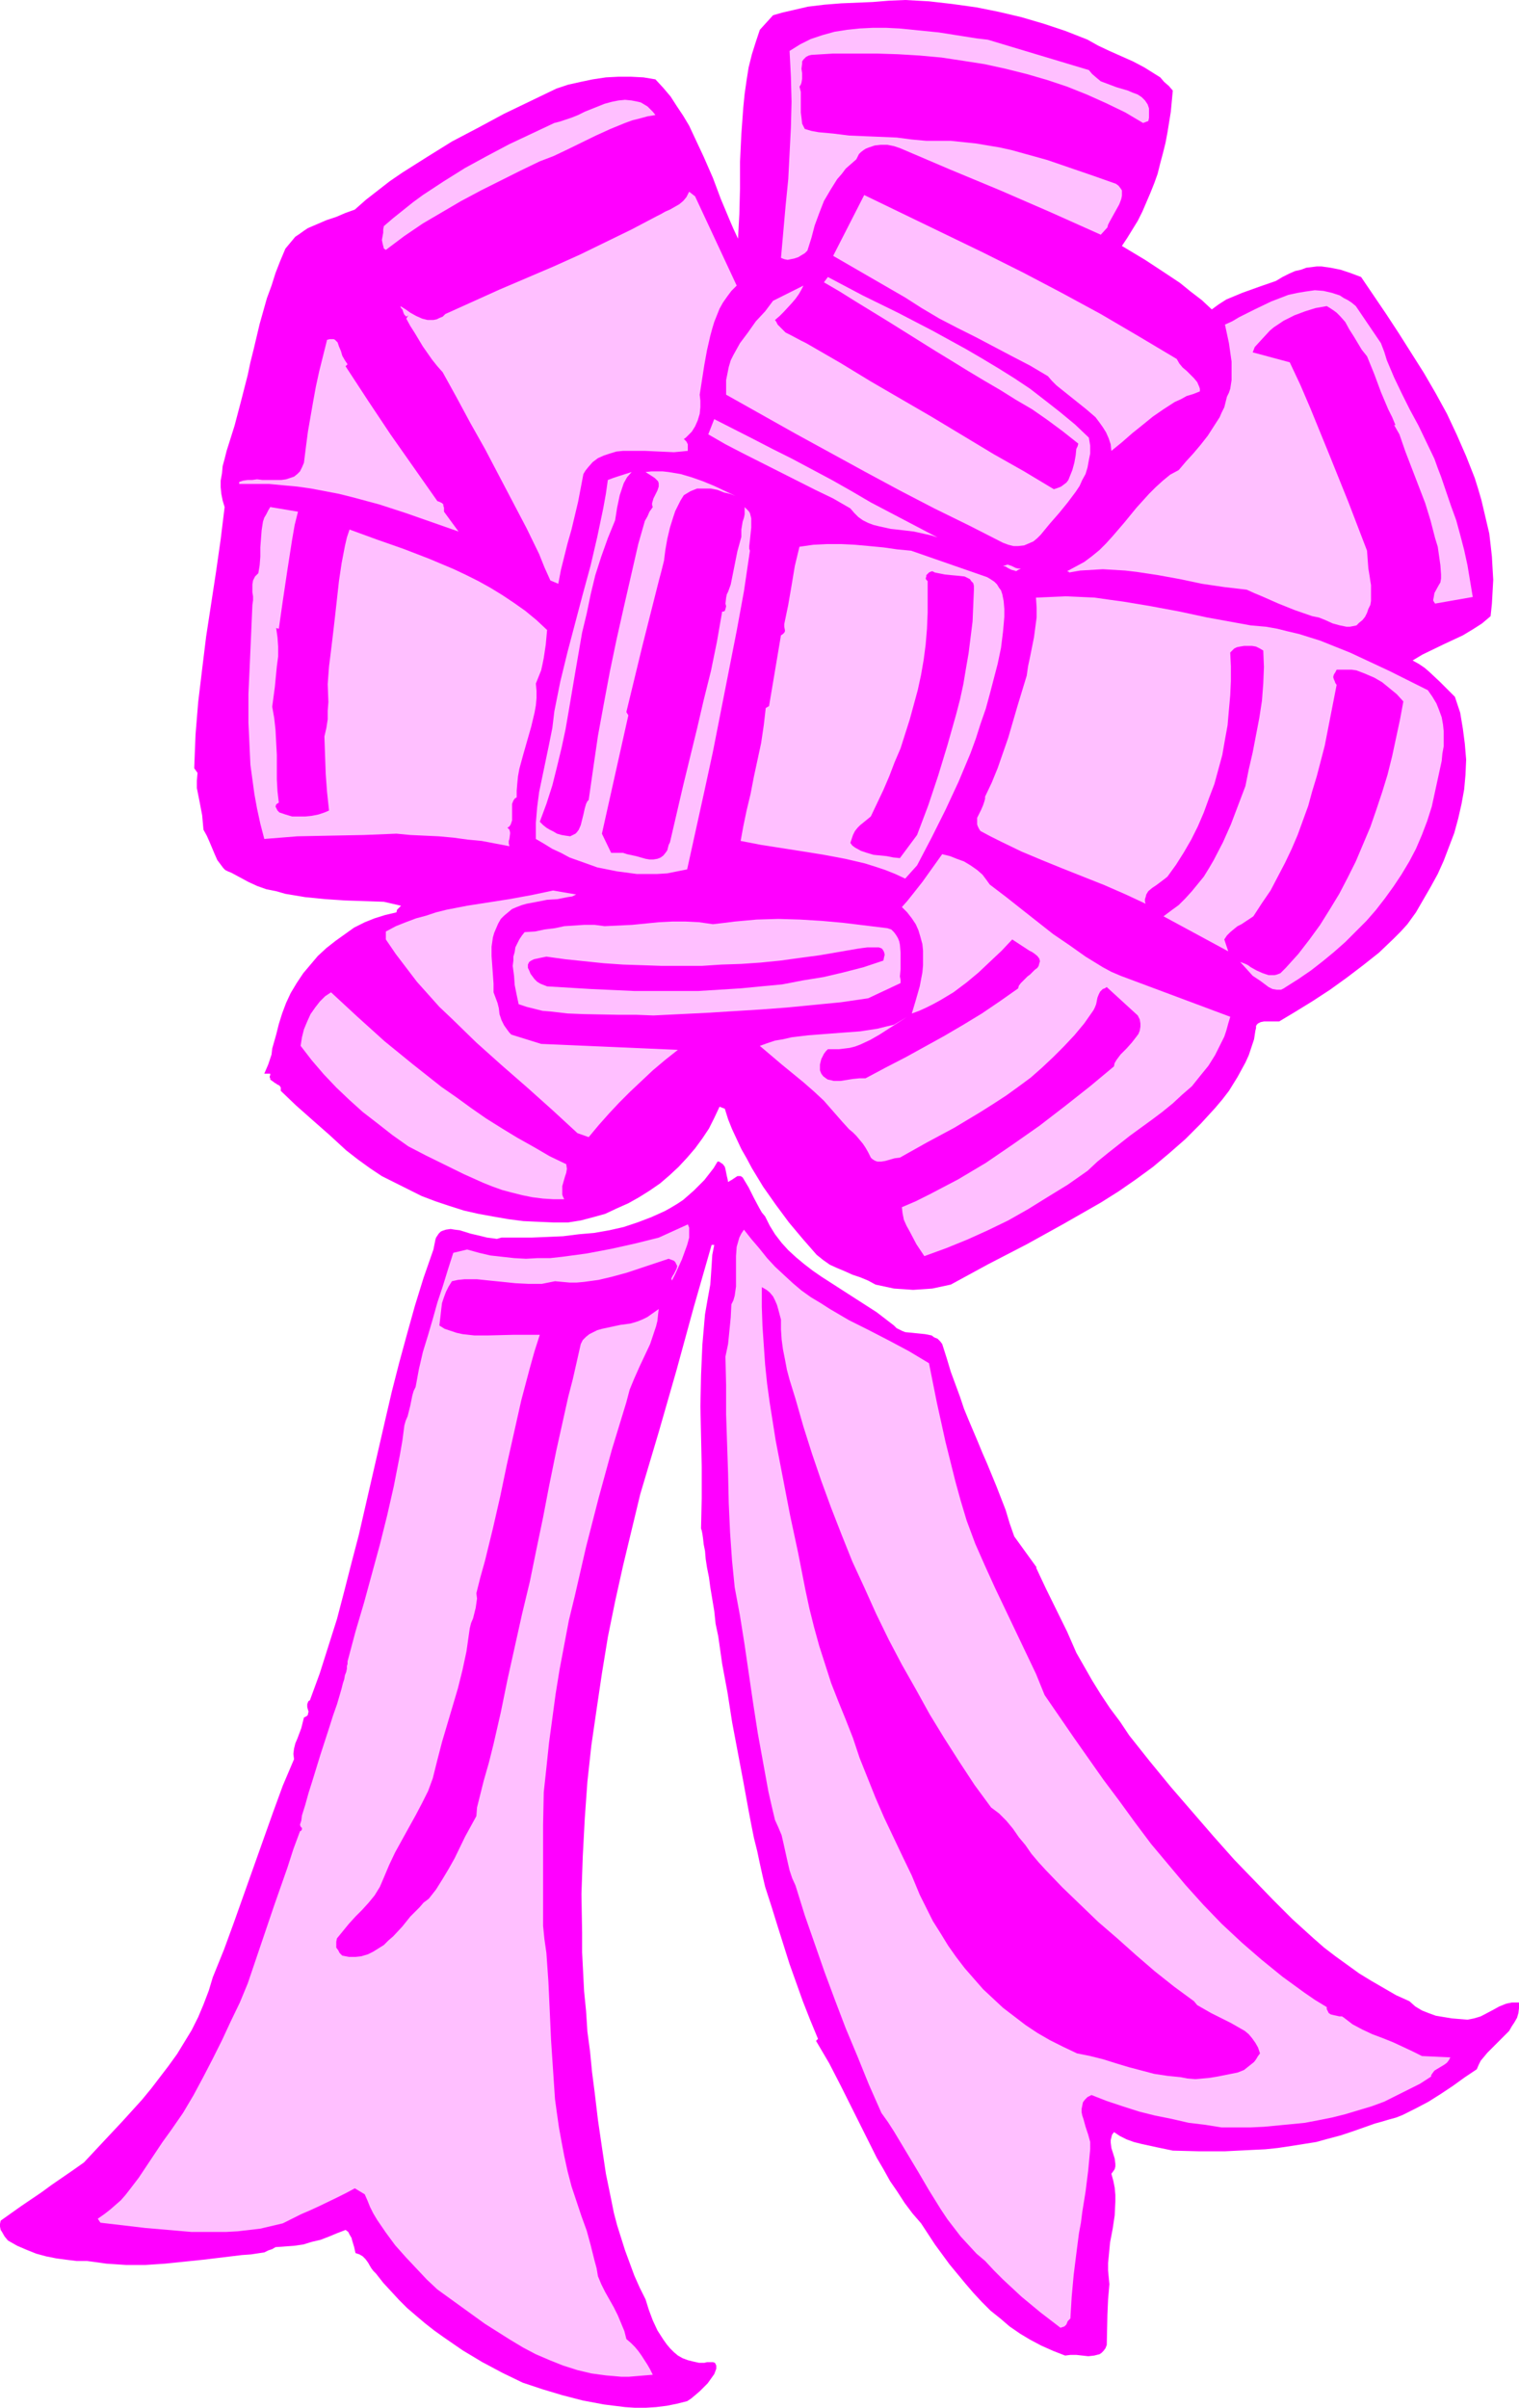
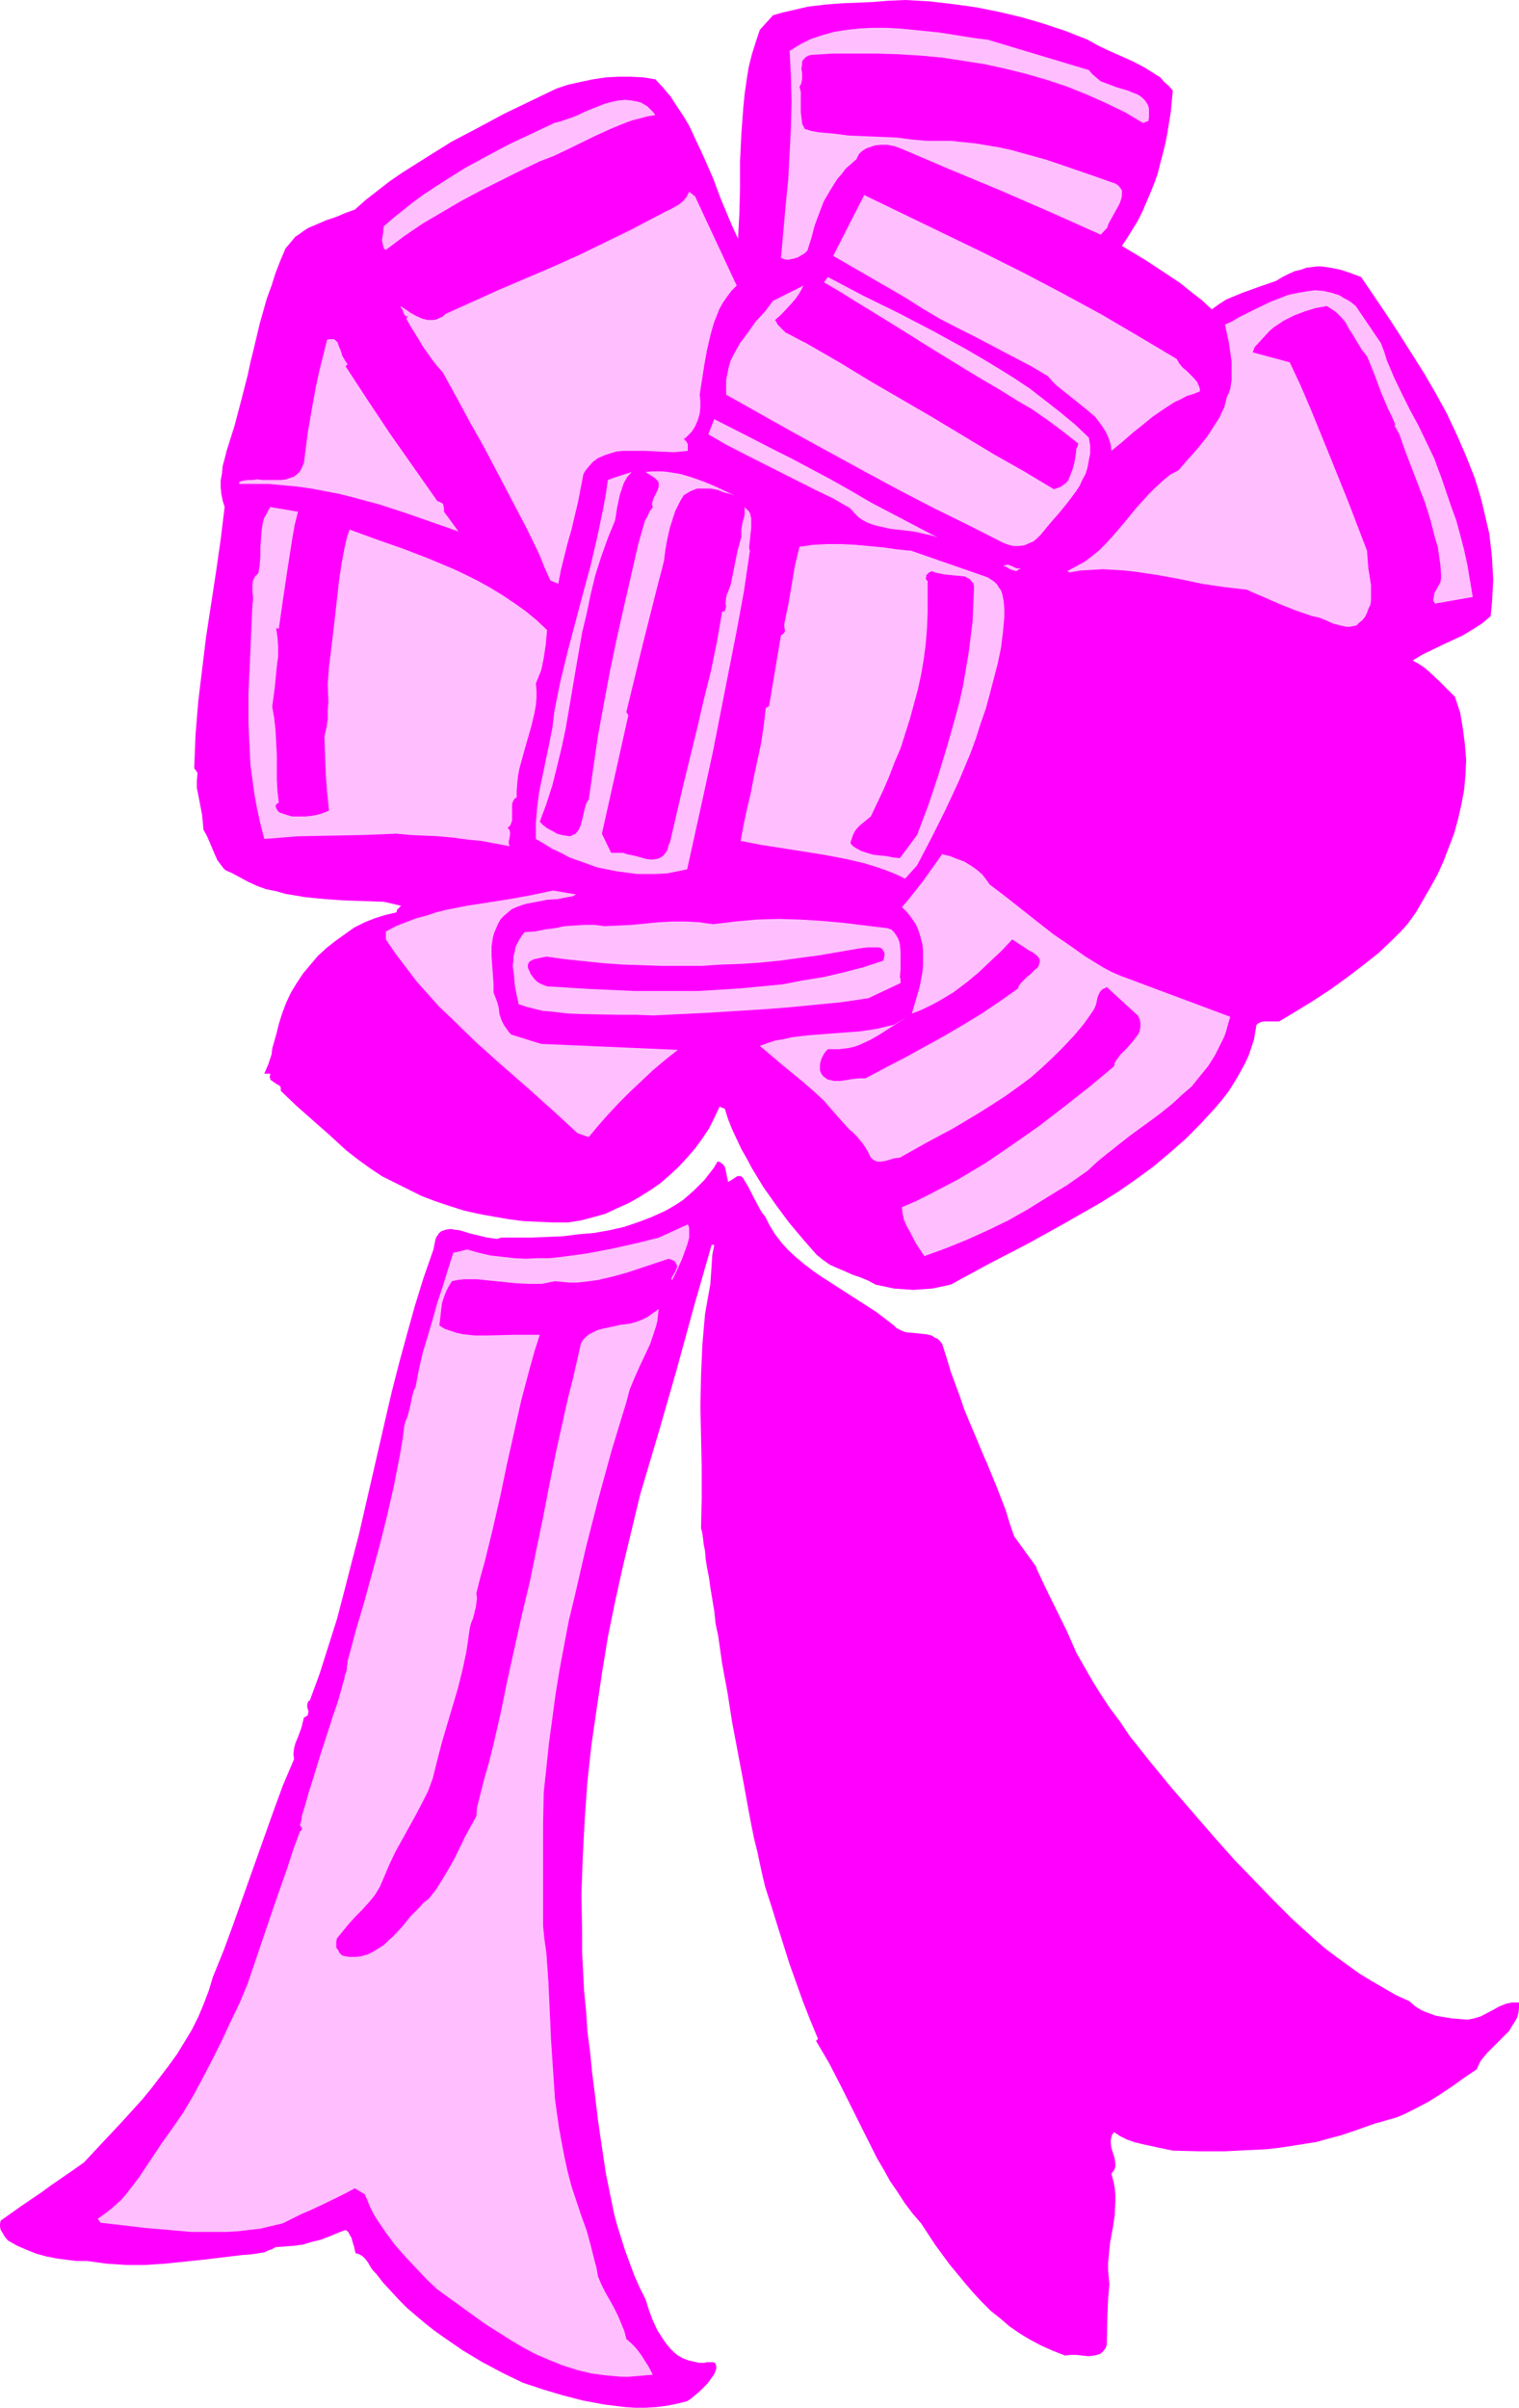
<svg xmlns="http://www.w3.org/2000/svg" xmlns:ns1="http://sodipodi.sourceforge.net/DTD/sodipodi-0.dtd" xmlns:ns2="http://www.inkscape.org/namespaces/inkscape" version="1.0" width="98.288mm" height="155.711mm" id="svg24" ns1:docname="Bow 12.wmf">
  <ns1:namedview id="namedview24" pagecolor="#ffffff" bordercolor="#000000" borderopacity="0.25" ns2:showpageshadow="2" ns2:pageopacity="0.0" ns2:pagecheckerboard="0" ns2:deskcolor="#d1d1d1" ns2:document-units="mm" />
  <defs id="defs1">
    <pattern id="WMFhbasepattern" patternUnits="userSpaceOnUse" width="6" height="6" x="0" y="0" />
  </defs>
  <path style="fill:#ff00ff;fill-opacity:1;fill-rule:evenodd;stroke:none" d="m 265.968,9.695 2.585,1.454 2.747,1.293 2.909,1.293 2.909,1.293 2.747,1.454 2.585,1.616 1.293,0.808 0.97,1.131 1.131,0.97 0.97,1.131 -0.485,5.171 -0.808,5.009 -0.485,2.585 -0.646,2.585 -0.646,2.424 -0.646,2.585 -0.808,2.262 -0.97,2.424 -0.97,2.262 -0.97,2.262 -1.131,2.262 -1.293,2.101 -1.293,2.101 -1.293,1.939 5.655,3.393 5.655,3.717 2.909,1.939 2.585,2.101 2.747,2.101 2.424,2.262 1.777,-1.293 1.777,-1.131 1.939,-0.808 1.939,-0.808 4.04,-1.454 4.201,-1.454 1.616,-0.97 1.616,-0.808 1.454,-0.646 1.454,-0.323 1.293,-0.485 1.293,-0.162 1.293,-0.162 h 1.131 l 1.131,0.162 1.131,0.162 2.424,0.485 2.424,0.808 2.585,0.97 3.07,4.525 3.07,4.525 3.07,4.686 3.07,4.848 3.07,4.848 2.909,5.009 2.747,5.009 2.424,5.171 2.262,5.171 2.101,5.333 0.808,2.585 0.808,2.747 0.646,2.747 0.646,2.747 0.646,2.747 0.323,2.747 0.323,2.909 0.162,2.909 0.162,2.747 -0.162,2.909 -0.162,2.909 -0.323,3.07 -2.101,1.778 -2.262,1.454 -2.424,1.454 -2.424,1.131 -2.424,1.131 -5.009,2.424 -2.424,1.454 1.454,0.808 1.454,0.97 1.131,0.97 2.585,2.424 1.293,1.293 1.293,1.293 1.131,1.131 0.646,1.939 0.646,1.939 0.646,3.878 0.485,3.717 0.323,3.878 -0.162,3.717 -0.323,3.555 -0.646,3.555 -0.808,3.555 -0.97,3.555 -1.293,3.393 -1.293,3.393 -1.454,3.232 -1.777,3.232 -1.777,3.07 -1.777,3.07 -2.101,2.909 -1.616,1.778 -1.777,1.778 -3.555,3.393 -3.878,3.07 -4.04,3.07 -4.04,2.909 -4.201,2.747 -4.201,2.585 -4.04,2.424 h -0.97 -0.97 -0.97 -0.808 l -0.808,0.162 -0.323,0.162 -0.323,0.162 -0.323,0.323 -0.162,0.323 v 0.485 l -0.162,0.646 -0.323,2.101 -0.646,1.939 -0.646,1.939 -0.808,1.778 -1.939,3.555 -2.101,3.393 -1.616,2.101 -1.777,2.101 -3.555,3.878 -3.716,3.717 -3.878,3.393 -4.04,3.393 -4.201,3.07 -4.201,2.909 -4.363,2.747 -4.524,2.585 -4.524,2.585 -9.049,5.009 -9.372,4.848 -9.21,5.009 -2.262,0.485 -2.262,0.485 -2.262,0.162 -2.424,0.162 -2.262,-0.162 -2.424,-0.162 -2.262,-0.485 -2.262,-0.485 -1.777,-0.97 -1.939,-0.808 -1.939,-0.646 -1.777,-0.808 -1.939,-0.808 -1.777,-0.808 -1.616,-1.131 -1.616,-1.293 -3.393,-3.878 -3.393,-4.04 -3.232,-4.363 -3.07,-4.363 -2.747,-4.525 -1.293,-2.424 -1.293,-2.262 -1.131,-2.424 -1.131,-2.424 -0.97,-2.424 -0.808,-2.585 -1.293,-0.485 -1.293,2.747 -1.293,2.585 -1.616,2.424 -1.777,2.424 -1.939,2.262 -2.101,2.262 -2.262,2.101 -2.262,1.939 -2.585,1.778 -2.585,1.616 -2.585,1.454 -2.909,1.293 -2.747,1.293 -2.909,0.808 -3.07,0.808 -3.07,0.485 h -3.716 l -3.716,-0.162 -3.555,-0.162 -3.716,-0.485 -3.716,-0.646 -3.555,-0.646 -3.555,-0.808 -3.555,-1.131 -3.393,-1.131 -3.393,-1.293 -3.232,-1.616 -3.232,-1.616 -3.232,-1.616 -2.909,-1.939 -2.909,-2.101 -2.909,-2.262 -4.04,-3.717 -4.04,-3.555 -4.201,-3.717 -3.716,-3.555 v -0.485 -0.323 l -0.323,-0.485 -0.646,-0.323 -0.162,-0.162 -0.323,-0.162 -0.646,-0.485 -0.485,-0.323 v -0.323 l -0.162,-0.323 0.162,-0.485 v -0.323 h -1.454 l 0.485,-1.131 0.485,-1.131 0.808,-2.424 0.162,-1.454 0.323,-1.131 0.323,-1.131 0.323,-1.131 0.646,-2.585 0.808,-2.585 0.97,-2.585 1.131,-2.424 1.454,-2.424 1.616,-2.424 1.777,-2.101 1.777,-2.101 2.101,-1.939 2.262,-1.778 2.262,-1.616 2.262,-1.616 2.585,-1.293 2.424,-0.97 2.585,-0.808 2.747,-0.646 0.162,-0.646 0.323,-0.323 0.323,-0.323 0.323,-0.323 -4.201,-0.97 -4.686,-0.162 -4.848,-0.162 -4.848,-0.323 -4.848,-0.485 -4.848,-0.808 -2.262,-0.646 -2.424,-0.485 -2.262,-0.808 -2.101,-0.97 -2.101,-1.131 -2.101,-1.131 -0.808,-0.323 -0.646,-0.323 -0.485,-0.485 -0.485,-0.646 -0.97,-1.293 -0.646,-1.454 -1.293,-3.07 -0.646,-1.454 -0.808,-1.454 -0.162,-1.778 -0.162,-1.778 -0.646,-3.393 -0.323,-1.616 -0.323,-1.616 v -1.778 l 0.162,-1.939 -0.808,-1.131 0.162,-4.201 0.162,-4.04 0.646,-7.918 0.97,-8.08 0.97,-7.918 2.424,-15.836 1.131,-7.918 0.97,-7.918 -0.485,-1.616 -0.323,-1.616 -0.162,-1.616 v -1.616 l 0.323,-1.778 0.162,-1.778 0.485,-1.778 0.485,-1.939 1.939,-6.14 1.616,-6.14 1.616,-6.302 0.646,-3.07 0.808,-3.232 1.454,-6.14 1.777,-6.302 1.131,-3.07 0.97,-3.07 1.131,-2.909 1.293,-3.07 0.808,-0.97 0.808,-0.97 0.808,-0.97 0.97,-0.646 1.131,-0.808 0.97,-0.646 2.262,-0.97 2.262,-0.97 2.424,-0.808 2.262,-0.97 2.262,-0.808 2.747,-2.424 2.909,-2.262 2.909,-2.262 3.07,-2.101 3.07,-1.939 3.07,-1.939 5.979,-3.717 6.463,-3.393 6.302,-3.393 12.765,-6.14 2.909,-0.97 2.909,-0.646 3.07,-0.646 3.232,-0.485 3.07,-0.162 h 3.07 l 3.07,0.162 2.909,0.485 1.939,2.101 1.777,2.101 1.454,2.262 1.616,2.424 1.454,2.424 1.131,2.424 2.424,5.171 2.262,5.171 1.939,5.171 2.101,5.009 0.97,2.262 1.131,2.424 0.162,-3.07 0.162,-2.909 0.162,-6.302 v -6.464 l 0.323,-6.787 0.485,-6.625 0.323,-3.232 0.485,-3.393 0.485,-3.07 0.808,-3.232 0.97,-3.07 0.97,-2.909 3.232,-3.555 2.262,-0.646 2.101,-0.485 2.101,-0.485 2.101,-0.485 4.04,-0.485 4.04,-0.323 7.756,-0.323 3.878,-0.323 L 221.37,0 l 5.817,0.323 5.655,0.646 5.817,0.808 5.655,1.131 5.494,1.293 5.494,1.616 5.332,1.778 z" id="path1" />
  <path style="fill:#ffbfff;fill-opacity:1;fill-rule:evenodd;stroke:none" d="m 266.291,17.129 0.808,0.97 1.131,0.97 0.97,0.808 1.293,0.485 2.585,0.97 2.747,0.808 1.131,0.485 1.293,0.485 0.97,0.646 0.808,0.808 0.646,0.97 0.162,0.485 0.162,0.485 v 0.808 0.646 0.808 l -0.162,0.808 -1.293,0.485 -4.363,-2.585 -4.686,-2.262 -4.686,-2.101 -4.848,-1.939 -4.848,-1.616 -5.009,-1.454 -5.171,-1.293 -5.171,-1.131 -5.171,-0.808 -5.332,-0.808 -5.332,-0.485 -5.332,-0.323 -5.171,-0.162 h -5.332 -5.332 l -5.332,0.323 -0.646,0.162 -0.646,0.323 -0.323,0.323 -0.323,0.323 -0.323,0.485 v 0.485 l -0.162,1.293 0.162,1.131 v 1.293 l -0.162,0.97 -0.162,0.485 -0.323,0.485 0.323,1.293 v 1.131 3.878 l 0.162,1.293 0.162,1.454 0.646,1.293 1.616,0.485 1.777,0.323 3.555,0.323 3.878,0.485 3.878,0.162 7.756,0.323 3.716,0.485 3.555,0.323 h 3.07 2.909 l 3.07,0.323 3.07,0.323 2.909,0.485 2.909,0.485 2.909,0.646 2.909,0.808 5.817,1.616 5.655,1.939 5.655,1.939 5.494,1.939 0.646,0.485 0.485,0.646 0.323,0.485 v 0.646 0.646 l -0.162,0.808 -0.485,1.293 -1.616,2.909 -0.808,1.454 -0.323,0.646 -0.162,0.646 -1.616,1.778 -12.28,-5.494 -12.28,-5.333 -12.442,-5.171 -12.119,-5.171 -1.454,-0.485 -1.616,-0.323 h -1.616 l -1.454,0.162 -1.454,0.485 -0.808,0.323 -0.485,0.323 -0.646,0.485 -0.485,0.485 -0.323,0.646 -0.323,0.646 -1.293,1.131 -1.293,1.131 -0.97,1.293 -1.131,1.293 -0.808,1.293 -0.808,1.293 -1.616,2.747 -1.131,2.909 -1.131,3.07 -0.808,3.07 -0.97,3.07 -0.646,0.646 -0.808,0.485 -0.808,0.485 -0.97,0.323 -0.808,0.162 -0.808,0.162 -0.808,-0.162 -0.808,-0.323 1.131,-12.766 0.646,-6.464 0.323,-6.302 0.323,-6.302 0.162,-6.302 -0.162,-6.14 -0.323,-6.302 1.293,-0.808 1.293,-0.808 1.293,-0.646 1.293,-0.646 2.909,-0.97 2.909,-0.808 3.07,-0.485 3.07,-0.323 3.232,-0.162 h 3.232 l 3.232,0.162 3.232,0.323 6.463,0.646 6.14,0.97 3.07,0.485 2.747,0.323 z" id="path2" />
  <path style="fill:#ffbfff;fill-opacity:1;fill-rule:evenodd;stroke:none" d="m 160.291,28.117 -1.939,0.323 -1.777,0.485 -1.939,0.485 -1.777,0.646 -3.555,1.454 -3.555,1.616 -6.948,3.393 -3.393,1.616 -3.393,1.293 -4.686,2.262 -4.848,2.424 -4.848,2.424 -4.848,2.585 -4.686,2.747 -4.686,2.747 -4.524,3.07 -4.524,3.393 -0.485,-0.323 -0.162,-0.646 -0.162,-0.646 -0.162,-0.808 0.323,-1.778 v -0.808 l 0.162,-0.808 2.262,-1.939 2.424,-1.939 2.424,-1.939 2.424,-1.778 5.171,-3.393 5.171,-3.232 5.332,-2.909 5.494,-2.909 5.494,-2.585 5.494,-2.585 1.293,-0.323 1.454,-0.485 1.454,-0.485 1.616,-0.646 1.616,-0.808 1.616,-0.646 3.232,-1.293 1.777,-0.485 1.616,-0.323 1.616,-0.162 1.616,0.162 1.616,0.323 0.646,0.162 0.808,0.485 0.808,0.485 0.646,0.646 0.646,0.646 z" id="path3" />
  <path style="fill:#ffbfff;fill-opacity:1;fill-rule:evenodd;stroke:none" d="m 180.166,69.807 -1.293,1.293 -0.97,1.293 -1.131,1.616 -0.808,1.454 -0.646,1.616 -0.646,1.616 -0.485,1.616 -0.485,1.778 -0.808,3.555 -0.646,3.555 -1.131,7.272 0.162,1.454 v 1.616 l -0.162,1.616 -0.485,1.616 -0.646,1.454 -0.808,1.293 -0.97,0.97 -0.485,0.485 -0.485,0.323 0.323,0.323 0.323,0.323 0.323,0.646 v 0.808 0.808 l -1.616,0.162 -1.777,0.162 -3.555,-0.162 -3.555,-0.162 h -1.939 -1.616 -1.777 l -1.616,0.162 -1.616,0.485 -1.454,0.485 -1.454,0.646 -1.293,0.97 -1.131,1.293 -0.646,0.808 -0.485,0.808 -0.646,3.393 -0.646,3.393 -1.616,6.787 -0.97,3.393 -1.616,6.464 -0.646,3.393 -1.939,-0.808 -1.454,-3.232 -1.293,-3.232 -3.07,-6.302 -3.393,-6.464 -3.393,-6.464 -3.393,-6.464 -3.555,-6.302 -3.393,-6.302 -3.393,-6.14 -1.293,-1.454 -1.293,-1.616 -1.131,-1.616 -1.131,-1.616 -0.97,-1.616 -0.97,-1.616 -1.131,-1.778 -0.97,-1.778 0.485,-0.808 -0.485,0.323 L 99.213,77.241 98.89,76.917 98.728,76.594 98.405,75.625 98.082,75.301 97.92,74.817 l 1.293,0.808 1.131,0.808 1.454,0.808 1.454,0.646 1.293,0.323 h 0.808 0.646 l 0.808,-0.162 0.646,-0.323 0.808,-0.323 0.646,-0.646 13.25,-5.979 13.25,-5.656 6.463,-2.909 6.302,-3.07 6.302,-3.07 6.14,-3.232 0.97,-0.485 1.131,-0.646 1.131,-0.485 1.131,-0.646 1.131,-0.646 0.97,-0.808 0.808,-0.97 0.646,-1.293 1.454,1.131 z" id="path4" />
  <path style="fill:#ffbfff;fill-opacity:1;fill-rule:evenodd;stroke:none" d="m 287.781,87.744 0.646,1.131 0.808,0.97 0.97,0.808 0.97,0.97 0.808,0.808 0.808,0.97 0.485,1.131 0.162,0.485 v 0.646 l -1.616,0.646 -1.616,0.485 -1.454,0.808 -1.454,0.646 -2.747,1.778 -2.585,1.778 -2.585,2.101 -2.424,1.939 -2.585,2.262 -2.585,2.101 -0.162,-1.616 -0.485,-1.454 -0.646,-1.454 -0.808,-1.293 -0.808,-1.131 -0.97,-1.293 -1.131,-0.97 -1.131,-0.97 -4.848,-3.878 -2.424,-1.939 -1.131,-1.131 -0.97,-1.131 -4.363,-2.585 -4.363,-2.262 -8.887,-4.686 -4.524,-2.262 -4.363,-2.262 -4.363,-2.585 -4.04,-2.585 -17.613,-10.18 7.594,-14.866 19.39,9.372 9.695,4.686 9.695,4.848 9.533,5.009 9.533,5.171 9.372,5.494 z" id="path5" />
  <path style="fill:#ffbfff;fill-opacity:1;fill-rule:evenodd;stroke:none" d="m 266.291,106.973 0.323,1.939 v 1.939 l -0.323,1.616 -0.323,1.778 -0.485,1.616 -0.808,1.454 -0.646,1.454 -0.97,1.454 -1.939,2.585 -2.101,2.585 -2.262,2.585 -2.262,2.747 -0.808,0.808 -0.97,0.808 -1.131,0.485 -1.131,0.485 -1.454,0.162 h -1.131 l -1.293,-0.323 -1.293,-0.485 -8.241,-4.201 -8.564,-4.201 -8.402,-4.363 -8.402,-4.525 -17.128,-9.372 -16.966,-9.534 v -1.778 -1.778 l 0.323,-1.616 0.323,-1.616 0.485,-1.616 0.646,-1.293 0.808,-1.454 0.808,-1.454 1.939,-2.585 1.939,-2.747 2.262,-2.424 1.939,-2.585 7.433,-3.717 -0.485,0.97 -0.646,1.131 -0.808,1.131 -0.97,1.131 -1.939,2.101 -0.97,0.97 -1.131,0.97 0.323,0.485 0.323,0.646 0.97,0.97 0.97,0.97 1.293,0.646 2.424,1.293 1.293,0.646 1.131,0.646 7.271,4.201 7.433,4.525 15.027,8.726 15.027,9.049 7.433,4.201 7.271,4.363 0.97,-0.323 0.808,-0.323 0.646,-0.485 0.646,-0.485 0.485,-0.646 0.323,-0.808 0.646,-1.616 0.485,-1.778 0.323,-1.778 0.162,-1.616 0.323,-0.646 0.162,-0.646 -3.878,-3.07 -3.716,-2.747 -3.716,-2.585 -3.878,-2.262 -3.878,-2.424 -3.878,-2.262 -4.04,-2.424 -4.201,-2.585 -3.716,-2.262 -3.878,-2.424 -7.756,-4.848 -7.918,-4.848 -3.878,-2.424 -3.878,-2.262 0.97,-1.293 8.564,4.525 8.564,4.201 8.402,4.363 8.241,4.525 3.878,2.262 4.04,2.424 3.878,2.424 3.878,2.585 3.555,2.747 3.716,2.909 3.716,3.07 z" id="path6" />
  <path style="fill:#ffbfff;fill-opacity:1;fill-rule:evenodd;stroke:none" d="m 337.711,83.866 0.808,2.101 0.646,2.101 1.777,4.201 1.939,4.04 1.939,3.878 2.101,3.878 1.939,4.04 1.939,4.04 0.808,2.262 0.808,2.101 2.424,7.11 1.293,3.555 0.97,3.555 0.97,3.717 0.808,3.717 0.646,3.878 0.646,3.878 -9.21,1.616 -0.323,-0.485 -0.162,-0.323 0.162,-0.808 0.162,-0.97 0.97,-1.778 0.485,-0.808 0.162,-0.97 v -0.97 l -0.162,-2.262 -0.323,-2.262 -0.323,-2.262 -0.646,-2.101 -1.131,-4.363 -1.293,-4.201 -3.232,-8.403 -1.616,-4.201 -1.454,-4.201 -1.293,-2.262 h 0.323 l -0.808,-1.939 -0.97,-1.939 -1.777,-4.201 -1.616,-4.363 -1.777,-4.363 -1.293,-1.616 -0.97,-1.616 -0.97,-1.616 -1.131,-1.778 -0.97,-1.778 -1.293,-1.454 -0.808,-0.808 -0.646,-0.485 -0.97,-0.646 -0.808,-0.485 -2.747,0.485 -2.585,0.808 -2.585,0.97 -2.585,1.293 -2.424,1.616 -0.97,0.808 -1.939,2.101 -1.777,1.939 -0.485,1.293 9.049,2.424 2.585,5.494 2.424,5.656 4.686,11.473 4.686,11.635 4.524,11.796 0.162,2.262 0.162,2.101 0.323,1.939 0.162,1.131 0.162,0.97 v 1.939 1.939 l -0.162,0.97 -0.485,0.97 -0.323,0.97 -0.485,0.97 -0.646,0.808 -0.808,0.646 -0.646,0.646 -0.808,0.162 -0.808,0.162 h -0.808 l -0.808,-0.162 -0.808,-0.162 -1.777,-0.485 -1.777,-0.808 -1.616,-0.646 -0.808,-0.162 -0.808,-0.162 -4.201,-1.454 -4.04,-1.616 -4.04,-1.778 -1.939,-0.808 -1.777,-0.808 -2.747,-0.323 -2.747,-0.323 -5.494,-0.808 -5.332,-1.131 -5.332,-0.97 -5.332,-0.808 -2.747,-0.323 -2.747,-0.162 -2.747,-0.162 -2.747,0.162 -2.747,0.162 -2.747,0.485 v -0.162 l -0.485,-0.162 2.101,-1.131 2.101,-1.131 1.939,-1.454 1.777,-1.454 1.616,-1.616 1.616,-1.778 2.909,-3.393 2.909,-3.555 3.07,-3.393 1.616,-1.616 1.777,-1.616 1.777,-1.454 2.101,-1.131 1.777,-2.101 1.777,-1.939 1.777,-2.101 1.777,-2.262 1.454,-2.262 1.454,-2.262 0.485,-1.131 0.646,-1.293 0.323,-1.293 0.323,-1.293 0.485,-0.97 0.323,-0.97 0.323,-2.101 v -2.262 -2.262 l -0.323,-2.262 -0.323,-2.262 -0.97,-4.525 1.777,-0.808 1.616,-0.97 1.939,-0.97 1.939,-0.97 4.04,-1.939 2.101,-0.808 2.101,-0.808 2.262,-0.485 1.939,-0.323 2.262,-0.323 2.101,0.162 2.101,0.485 0.97,0.323 0.97,0.323 0.97,0.646 0.97,0.485 0.97,0.646 0.97,0.808 z" id="path7" />
  <path style="fill:#ffbfff;fill-opacity:1;fill-rule:evenodd;stroke:none" d="m 84.993,89.037 -0.485,0.485 5.494,8.403 5.494,8.241 11.472,16.321 0.485,0.162 0.323,0.162 0.323,0.162 0.323,0.323 v 0.323 l 0.162,0.485 v 0.323 0.646 l 3.555,4.848 -6.463,-2.262 -6.463,-2.262 -6.463,-2.101 -6.625,-1.778 -3.232,-0.808 -3.393,-0.646 -3.393,-0.646 -3.393,-0.485 -3.555,-0.323 -3.393,-0.323 h -3.716 -3.555 v -0.485 l 0.97,-0.323 1.131,-0.162 h 1.131 l 1.131,-0.162 1.293,0.162 H 65.28 h 2.424 1.131 l 1.131,-0.162 0.97,-0.323 0.97,-0.323 0.808,-0.646 0.646,-0.646 0.485,-0.97 0.485,-1.131 0.485,-3.878 0.485,-3.717 1.293,-7.433 0.646,-3.555 0.808,-3.717 0.97,-3.878 0.97,-3.878 0.646,-0.162 H 81.115 81.6 l 0.323,0.162 0.323,0.323 0.323,0.323 0.323,0.97 0.485,1.131 0.323,1.131 0.646,1.131 z" id="path8" />
  <path style="fill:#ffbfff;fill-opacity:1;fill-rule:evenodd;stroke:none" d="m 212.968,122.809 16.32,8.564 -1.454,-0.485 -1.454,-0.323 -2.909,-0.646 -2.747,-0.323 -2.909,-0.323 -2.909,-0.646 -1.293,-0.323 -1.293,-0.485 -1.293,-0.646 -1.131,-0.808 -0.97,-0.97 -0.97,-1.131 -4.201,-2.424 -4.363,-2.101 -17.613,-8.888 -4.363,-2.262 -4.201,-2.424 1.454,-3.717 9.533,4.848 4.686,2.424 4.848,2.424 9.695,5.171 4.848,2.747 z" id="path9" />
  <path style="fill:#ffbfff;fill-opacity:1;fill-rule:evenodd;stroke:none" d="m 154.474,115.376 -1.131,1.293 -0.808,1.454 -0.485,1.454 -0.485,1.454 -0.646,3.07 -0.485,3.07 -1.777,4.363 -1.616,4.525 -1.454,4.525 -1.131,4.686 -0.97,4.686 -1.131,4.686 -1.616,9.372 -1.616,9.534 -0.808,4.686 -0.97,4.525 -1.131,4.686 -1.131,4.525 -1.454,4.525 -1.616,4.363 0.808,0.808 0.808,0.646 0.808,0.485 0.97,0.485 0.808,0.485 1.131,0.323 0.97,0.162 1.131,0.162 0.646,-0.323 0.646,-0.323 0.323,-0.323 0.485,-0.646 0.485,-1.131 0.323,-1.293 0.162,-0.646 0.162,-0.646 0.323,-1.454 0.323,-1.131 0.323,-0.646 0.323,-0.323 1.131,-7.918 1.131,-7.756 1.454,-7.918 1.454,-7.756 1.616,-7.756 1.777,-7.918 3.555,-15.513 0.646,-2.262 0.323,-1.131 0.646,-2.262 0.646,-1.131 0.485,-1.131 0.808,-1.131 -0.162,-0.485 v -0.485 l 0.323,-1.131 0.485,-0.97 0.485,-0.97 0.323,-0.97 v -0.323 -0.485 l -0.162,-0.485 -0.323,-0.323 -0.485,-0.485 -0.485,-0.323 -1.777,-1.131 1.454,-0.162 h 1.454 1.293 l 1.454,0.162 2.909,0.485 2.747,0.808 2.747,0.97 2.747,1.131 5.171,2.424 -1.293,-0.485 -1.454,-0.323 -1.616,-0.646 -1.616,-0.323 h -1.777 -0.808 -0.808 l -0.808,0.323 -0.808,0.323 -0.808,0.485 -0.808,0.485 -0.808,1.293 -0.646,1.293 -0.646,1.293 -0.485,1.454 -0.808,2.585 -0.646,2.747 -0.485,2.747 -0.323,2.585 -0.646,2.585 -0.646,2.424 -4.04,15.998 -3.878,15.998 0.485,0.808 -6.463,28.925 2.262,4.686 h 0.808 1.131 0.97 l 0.97,0.323 2.262,0.485 2.262,0.646 0.97,0.162 h 0.97 l 0.97,-0.162 0.808,-0.323 0.646,-0.485 0.646,-0.808 0.323,-0.485 0.162,-0.646 0.162,-0.646 0.323,-0.646 3.232,-13.897 3.393,-13.897 1.616,-6.948 1.777,-7.11 1.454,-7.11 1.293,-7.433 h 0.323 l 0.323,-0.162 0.162,-0.485 0.162,-0.646 -0.162,-0.646 0.162,-1.454 0.162,-0.808 0.323,-0.646 0.646,-1.778 0.323,-1.616 1.293,-6.464 0.485,-1.778 0.485,-1.778 v -0.808 -0.97 l 0.323,-1.939 0.323,-0.97 0.162,-0.808 v -0.97 -0.808 l 0.485,0.485 0.485,0.485 0.323,0.485 0.162,0.646 0.162,0.646 v 0.646 1.616 l -0.323,3.07 -0.162,1.454 v 0.646 l 0.162,0.485 -1.454,9.857 -1.777,9.695 -1.939,9.857 -1.939,9.857 -1.939,9.857 -2.101,9.695 -2.101,9.534 -2.101,9.534 -2.424,0.485 -2.424,0.485 -2.585,0.162 h -2.424 -2.424 l -2.424,-0.323 -2.424,-0.323 -2.424,-0.485 -2.424,-0.485 -2.262,-0.808 -2.262,-0.808 -2.262,-0.808 -2.101,-1.131 -2.101,-0.97 -2.101,-1.293 -1.939,-1.131 v -1.939 -1.939 l 0.323,-3.878 0.485,-3.717 0.808,-3.878 0.808,-3.878 0.808,-3.878 0.808,-4.04 0.485,-4.04 1.454,-7.272 1.777,-7.272 3.716,-14.058 1.939,-7.11 1.616,-6.948 1.454,-6.948 0.646,-3.555 0.485,-3.393 1.293,-0.485 1.454,-0.485 z" id="path10" />
  <path style="fill:#ffbfff;fill-opacity:1;fill-rule:evenodd;stroke:none" d="m 72.874,125.072 -0.808,3.232 -0.646,3.717 -1.131,7.272 -1.131,7.595 -0.485,3.393 -0.485,3.393 -0.646,-0.162 0.323,2.262 0.162,2.262 v 2.424 l -0.323,2.424 -0.485,5.009 -0.646,4.848 0.485,2.747 0.323,2.909 0.162,3.07 0.162,3.07 v 5.979 l 0.162,2.909 0.323,2.747 -0.485,0.323 -0.162,0.162 -0.162,0.485 0.162,0.323 0.323,0.646 0.485,0.485 1.454,0.485 1.616,0.485 h 1.616 1.616 l 1.616,-0.162 1.616,-0.323 1.454,-0.485 1.131,-0.485 -0.485,-4.525 -0.323,-4.363 -0.162,-4.525 -0.162,-4.686 0.485,-2.101 0.323,-2.101 v -2.101 l 0.162,-2.101 -0.162,-4.363 0.162,-2.262 0.162,-2.101 0.485,-3.878 0.485,-4.04 0.485,-4.201 0.485,-4.363 0.485,-4.363 0.646,-4.363 0.808,-4.201 0.485,-2.101 0.646,-1.939 6.625,2.424 6.463,2.262 6.302,2.424 6.14,2.585 3.07,1.454 2.909,1.454 2.909,1.616 2.909,1.778 2.909,1.939 2.747,1.939 2.747,2.262 2.585,2.424 -0.162,1.778 -0.162,1.778 -0.485,3.232 -0.323,1.616 -0.323,1.454 -0.646,1.616 -0.646,1.616 0.162,1.778 v 1.778 l -0.162,1.778 -0.323,1.778 -0.808,3.393 -0.97,3.393 -0.97,3.393 -0.97,3.555 -0.323,1.778 -0.162,1.616 -0.162,1.939 v 1.616 l -0.485,0.323 -0.323,0.485 -0.323,0.808 v 0.97 0.97 1.131 0.97 l -0.162,0.485 -0.162,0.485 -0.323,0.485 -0.485,0.323 0.485,0.485 0.162,0.646 v 0.323 l -0.162,1.293 -0.162,0.485 v 0.646 l 0.162,0.646 -3.393,-0.646 -3.393,-0.646 -3.393,-0.323 -3.555,-0.485 -3.555,-0.323 -6.948,-0.323 -3.393,-0.323 -7.918,0.323 -8.241,0.162 -8.079,0.162 -4.04,0.323 -4.04,0.323 -0.97,-3.717 -0.808,-3.717 -0.646,-3.555 -0.485,-3.555 -0.485,-3.555 -0.162,-3.393 -0.162,-3.555 -0.162,-3.393 v -6.948 l 0.323,-7.11 0.323,-7.272 0.162,-3.717 0.162,-3.717 0.162,-1.131 v -0.97 l -0.162,-0.97 v -0.97 -0.97 l 0.162,-0.97 0.485,-0.97 0.323,-0.323 0.485,-0.485 0.323,-1.939 0.162,-2.101 v -2.262 l 0.162,-2.101 0.162,-2.101 0.323,-2.101 0.323,-0.97 0.485,-0.808 0.485,-0.97 0.485,-0.808 z" id="path11" />
  <path style="fill:#ffbfff;fill-opacity:1;fill-rule:evenodd;stroke:none" d="m 241.407,141.069 0.808,0.485 0.97,0.646 0.646,0.646 0.485,0.808 0.485,0.646 0.323,0.97 0.162,0.808 0.162,0.808 0.162,1.939 v 1.939 l -0.162,1.939 -0.162,1.778 -0.485,3.878 -0.808,3.878 -0.97,3.717 -0.97,3.717 -0.97,3.555 -1.293,3.717 -1.131,3.555 -1.293,3.555 -2.909,6.948 -3.232,6.948 -3.393,6.787 -3.555,6.787 -2.909,3.232 -2.424,-1.131 -2.424,-0.97 -2.424,-0.808 -2.585,-0.808 -4.848,-1.131 -5.171,-0.97 -5.009,-0.808 -5.171,-0.808 -5.171,-0.808 -5.009,-0.97 0.646,-3.555 0.808,-3.878 0.97,-4.04 0.808,-4.201 1.777,-8.241 0.646,-4.363 0.485,-4.201 0.808,-0.485 2.909,-17.29 0.485,-0.323 0.323,-0.323 0.162,-0.323 v -0.323 l -0.162,-0.808 v -0.323 -0.323 l 0.97,-4.686 0.808,-4.686 0.808,-4.848 1.131,-4.686 3.393,-0.485 3.232,-0.162 h 3.555 l 3.393,0.162 3.555,0.323 3.393,0.323 3.393,0.485 3.393,0.323 z" id="path12" />
  <path style="fill:#ffbfff;fill-opacity:1;fill-rule:evenodd;stroke:none" d="m 249.648,138.968 -0.323,0.162 -0.323,0.162 -0.485,0.323 -0.485,-0.162 -0.646,-0.162 -0.97,-0.485 -0.485,-0.323 -0.646,-0.162 0.646,-0.162 0.485,-0.162 0.485,0.162 0.485,0.162 0.97,0.485 0.646,0.162 z" id="path13" />
  <path style="fill:#ff00ff;fill-opacity:1;fill-rule:evenodd;stroke:none" d="m 238.175,144.139 -0.162,3.878 -0.162,3.878 -0.485,3.878 -0.485,3.878 -0.646,3.717 -0.646,3.878 -0.808,3.717 -0.97,3.717 -2.101,7.433 -2.262,7.433 -2.424,7.272 -2.747,7.272 -4.201,5.656 v 0 l -1.616,-0.162 -1.616,-0.323 -3.232,-0.323 -1.616,-0.485 -1.454,-0.485 -1.454,-0.808 -0.646,-0.485 -0.485,-0.646 0.323,-0.97 0.323,-0.97 0.485,-0.97 0.646,-0.808 0.646,-0.646 0.808,-0.646 1.777,-1.454 3.07,-6.464 1.454,-3.393 1.293,-3.393 1.454,-3.393 1.131,-3.555 1.131,-3.555 0.97,-3.555 0.97,-3.555 0.808,-3.717 0.646,-3.717 0.485,-3.717 0.323,-3.878 0.162,-3.878 v -3.878 -3.878 l -0.323,-0.323 -0.162,-0.323 0.162,-0.485 v -0.323 l 0.323,-0.323 0.323,-0.323 0.323,-0.162 0.485,-0.162 0.646,0.323 0.808,0.162 1.616,0.323 1.616,0.162 1.777,0.162 1.454,0.162 0.646,0.323 0.646,0.323 0.323,0.485 0.485,0.485 0.162,0.646 z" id="path14" />
-   <path style="fill:#ffbfff;fill-opacity:1;fill-rule:evenodd;stroke:none" d="m 309.595,153.188 2.747,0.485 2.585,0.646 2.747,0.646 2.585,0.808 2.585,0.808 2.424,0.97 4.848,1.939 4.848,2.262 4.848,2.262 9.372,4.686 1.131,1.616 0.97,1.616 0.646,1.616 0.646,1.778 0.323,1.778 0.162,1.616 v 1.778 1.939 l -0.323,1.778 -0.162,1.778 -0.808,3.717 -0.808,3.717 -0.808,3.717 -1.131,3.555 -1.293,3.393 -1.454,3.393 -1.616,3.07 -1.939,3.232 -1.939,2.909 -2.101,2.909 -2.262,2.909 -2.262,2.585 -2.585,2.585 -2.585,2.585 -2.747,2.424 -2.747,2.262 -2.909,2.262 -3.07,2.101 -3.07,1.939 -0.485,0.323 -0.646,0.323 h -0.485 -0.646 l -0.97,-0.162 -0.97,-0.485 -1.939,-1.454 -0.97,-0.646 -0.97,-0.646 -3.07,-3.393 1.293,0.485 0.646,0.323 0.646,0.485 1.454,0.808 1.454,0.646 1.454,0.485 h 0.808 0.646 l 0.646,-0.162 0.808,-0.323 0.646,-0.646 0.646,-0.646 3.07,-3.393 2.747,-3.555 2.585,-3.555 2.424,-3.878 2.262,-3.717 2.101,-4.04 1.939,-3.878 1.777,-4.201 1.777,-4.201 1.454,-4.201 1.454,-4.363 1.293,-4.201 1.131,-4.525 0.97,-4.525 0.97,-4.525 0.808,-4.363 -1.616,-1.778 -1.777,-1.454 -1.777,-1.454 -1.939,-1.131 -2.262,-0.97 -2.101,-0.808 -1.131,-0.162 h -1.293 -1.131 -1.293 l -0.323,0.646 -0.323,0.485 -0.162,0.485 v 0.323 l 0.162,0.485 0.162,0.323 0.162,0.485 0.323,0.485 -1.454,7.433 -1.454,7.433 -1.939,7.433 -1.131,3.717 -0.97,3.555 -1.293,3.555 -1.293,3.555 -1.454,3.393 -1.616,3.393 -1.777,3.393 -1.777,3.393 -2.101,3.07 -2.101,3.232 -0.97,0.646 -0.97,0.646 -0.485,0.323 -0.485,0.323 -0.97,0.485 -0.808,0.646 -0.97,0.808 -0.808,0.808 -0.646,0.97 0.97,2.909 -15.835,-8.564 1.939,-1.454 1.777,-1.293 1.616,-1.616 1.616,-1.778 1.454,-1.778 1.454,-1.778 1.293,-2.101 1.131,-1.939 2.262,-4.363 1.939,-4.363 1.777,-4.686 1.777,-4.686 0.808,-4.04 0.97,-4.201 0.808,-4.201 0.808,-4.201 0.646,-4.201 0.323,-4.201 0.162,-4.04 -0.162,-4.04 -0.808,-0.485 -0.97,-0.485 -0.97,-0.162 h -0.97 -0.97 l -0.97,0.162 -0.808,0.162 -0.646,0.323 -0.97,0.97 0.162,3.393 v 3.555 l -0.162,3.555 -0.323,3.555 -0.323,3.717 -0.646,3.555 -0.646,3.717 -0.97,3.555 -0.97,3.555 -1.293,3.393 -1.293,3.555 -1.454,3.393 -1.616,3.232 -1.777,3.07 -1.939,3.07 -2.101,2.909 -0.808,0.646 -1.939,1.454 -0.97,0.646 -0.97,0.808 -0.485,0.808 -0.162,0.646 -0.162,0.485 v 0.646 l 0.162,0.485 -4.848,-2.262 -5.171,-2.262 -10.18,-4.04 -5.171,-2.101 -5.009,-2.101 -5.009,-2.424 -2.585,-1.293 -2.424,-1.293 -0.323,-0.485 -0.323,-0.646 -0.162,-0.485 v -0.485 -1.131 l 0.485,-0.97 0.485,-0.97 0.485,-1.131 0.323,-0.97 0.162,-0.646 v -0.485 l 1.616,-3.393 1.454,-3.555 1.293,-3.717 1.293,-3.717 2.262,-7.756 1.131,-3.717 1.131,-3.717 0.323,-2.262 0.485,-2.262 0.97,-4.848 0.323,-2.424 0.323,-2.424 v -2.424 l -0.162,-2.424 3.555,-0.162 3.716,-0.162 3.555,0.162 3.555,0.162 3.393,0.485 3.555,0.485 6.787,1.131 6.948,1.293 6.787,1.454 7.11,1.293 3.555,0.646 z" id="path15" />
  <path style="fill:#ffbfff;fill-opacity:1;fill-rule:evenodd;stroke:none" d="m 242.053,216.209 4.04,3.07 3.878,3.07 7.594,5.979 4.04,2.747 3.878,2.747 4.201,2.585 2.101,1.131 2.262,0.97 26.823,10.019 -0.485,1.616 -0.485,1.778 -0.485,1.454 -0.808,1.616 -1.454,2.909 -1.616,2.585 -2.101,2.585 -1.939,2.424 -2.424,2.101 -2.262,2.101 -2.585,2.101 -2.585,1.939 -5.332,3.878 -5.332,4.201 -2.585,2.101 -2.424,2.262 -4.848,3.393 -5.009,3.07 -4.686,2.909 -4.848,2.747 -5.009,2.424 -5.009,2.262 -5.171,2.101 -5.332,1.939 -0.97,-1.454 -0.97,-1.454 -1.616,-3.07 -0.808,-1.454 -0.646,-1.454 -0.323,-1.616 -0.162,-1.454 3.393,-1.454 3.555,-1.778 3.393,-1.778 3.393,-1.778 6.787,-4.04 6.625,-4.525 6.463,-4.525 6.302,-4.848 6.14,-4.848 5.817,-4.848 0.162,-0.808 0.485,-0.808 0.485,-0.646 0.485,-0.646 1.454,-1.454 1.293,-1.454 1.131,-1.454 0.485,-0.646 0.323,-0.808 0.162,-0.97 v -0.808 l -0.162,-0.97 -0.485,-0.97 -7.594,-6.948 -0.485,0.323 -0.485,0.162 -0.646,0.646 -0.323,0.646 -0.323,0.808 -0.323,1.616 -0.323,0.808 -0.323,0.646 -2.262,3.232 -2.424,2.909 -2.585,2.747 -2.585,2.585 -2.747,2.585 -2.747,2.424 -3.07,2.262 -2.909,2.101 -3.232,2.101 -3.07,1.939 -6.463,3.878 -6.625,3.555 -6.625,3.717 -1.293,0.162 -1.131,0.323 -1.131,0.323 -0.97,0.162 h -0.97 l -0.485,-0.162 -0.323,-0.162 -0.485,-0.323 -0.323,-0.323 -0.323,-0.646 -0.323,-0.646 -0.646,-1.131 -0.646,-0.97 -1.616,-1.939 -0.808,-0.808 -0.97,-0.808 -1.616,-1.778 -2.262,-2.585 -2.262,-2.585 -2.424,-2.262 -2.585,-2.262 -5.332,-4.363 -5.332,-4.525 1.777,-0.646 1.939,-0.646 1.939,-0.323 2.101,-0.485 4.04,-0.485 4.201,-0.323 4.201,-0.323 4.363,-0.323 4.201,-0.646 1.939,-0.485 2.101,-0.485 3.232,-1.939 -2.262,1.454 -2.262,1.454 -2.262,1.454 -2.262,1.293 -2.424,1.131 -1.293,0.485 -1.293,0.323 -1.293,0.162 -1.293,0.162 h -1.293 -1.454 l -0.485,0.485 -0.485,0.646 -0.646,1.293 -0.323,1.293 v 1.454 l 0.323,0.808 0.485,0.646 0.646,0.485 0.485,0.323 0.808,0.162 0.646,0.162 h 1.616 l 3.07,-0.485 1.616,-0.162 h 1.454 l 4.848,-2.585 5.009,-2.585 4.686,-2.585 4.686,-2.585 4.686,-2.747 4.524,-2.747 4.524,-3.07 4.363,-3.07 0.162,-0.646 0.485,-0.646 0.485,-0.485 0.485,-0.485 0.646,-0.646 0.646,-0.485 1.131,-1.131 0.646,-0.485 0.323,-0.485 0.162,-0.646 0.162,-0.485 -0.162,-0.646 -0.485,-0.646 -0.808,-0.646 -0.485,-0.323 -0.646,-0.323 -4.201,-2.747 -2.585,2.747 -2.747,2.585 -2.909,2.747 -2.909,2.424 -3.232,2.424 -3.232,1.939 -1.777,0.97 -1.616,0.808 -1.777,0.808 -1.777,0.646 0.97,-3.232 0.97,-3.393 0.646,-3.393 0.162,-1.778 v -1.778 -1.778 l -0.162,-1.616 -0.485,-1.778 -0.485,-1.616 -0.646,-1.454 -0.97,-1.454 -1.131,-1.454 -1.293,-1.293 1.293,-1.454 1.293,-1.616 2.424,-3.07 2.424,-3.393 2.424,-3.393 1.939,0.485 1.616,0.646 1.777,0.646 1.616,0.97 1.616,1.131 1.293,1.131 0.97,1.293 z" id="path16" />
  <path style="fill:#ffbfff;fill-opacity:1;fill-rule:evenodd;stroke:none" d="m 140.901,218.633 -0.97,0.485 -1.131,0.162 -2.424,0.485 -2.585,0.162 -2.424,0.485 -2.585,0.485 -1.131,0.323 -1.293,0.485 -1.131,0.485 -0.97,0.808 -0.97,0.808 -0.808,0.808 -0.646,1.131 -0.485,1.131 -0.485,1.131 -0.323,1.131 -0.323,2.262 v 2.262 l 0.323,4.525 0.162,2.262 v 2.101 l 0.485,1.293 0.485,1.293 0.323,1.293 0.162,1.454 0.485,1.454 0.646,1.293 0.808,1.131 0.485,0.646 0.485,0.485 7.271,2.262 33.448,1.454 -3.07,2.424 -3.07,2.585 -2.747,2.585 -2.747,2.585 -2.747,2.747 -2.424,2.585 -2.585,2.909 -2.424,2.909 -2.747,-0.97 -6.14,-5.656 -6.14,-5.494 -6.302,-5.494 -6.14,-5.494 -5.979,-5.817 -3.07,-2.909 -2.747,-3.07 -2.747,-3.07 -2.585,-3.393 -2.585,-3.393 -2.424,-3.555 v -1.939 l 2.424,-1.293 2.424,-0.97 2.585,-0.97 2.424,-0.646 2.424,-0.808 2.585,-0.646 5.009,-0.97 5.171,-0.808 5.171,-0.808 5.332,-0.97 5.332,-1.131 z" id="path17" />
  <path style="fill:#ffbfff;fill-opacity:1;fill-rule:evenodd;stroke:none" d="m 217.008,226.874 0.97,0.323 0.646,0.646 0.485,0.646 0.485,0.808 0.323,0.808 0.162,0.808 0.162,1.939 v 4.04 l -0.162,1.778 0.162,0.808 v 0.808 0 l -7.918,3.717 -6.625,0.97 -6.625,0.646 -6.625,0.646 -6.463,0.485 -13.088,0.808 -13.088,0.646 -4.201,-0.162 h -4.201 l -8.564,-0.162 -4.04,-0.162 -4.201,-0.485 -1.939,-0.162 -1.939,-0.485 -1.939,-0.485 -1.939,-0.646 -0.485,-2.262 -0.485,-2.424 -0.162,-2.262 -0.323,-2.424 0.162,-1.293 v -0.97 l 0.323,-1.131 0.162,-1.131 0.485,-0.97 0.485,-0.97 0.646,-0.97 0.646,-0.808 2.585,-0.162 2.262,-0.485 2.585,-0.323 2.262,-0.485 2.424,-0.162 2.424,-0.162 h 2.585 l 2.424,0.323 3.393,-0.162 3.393,-0.162 6.463,-0.646 3.232,-0.162 h 3.393 l 3.232,0.162 3.393,0.485 2.747,-0.323 2.585,-0.323 5.332,-0.485 5.332,-0.162 5.332,0.162 5.332,0.323 5.332,0.485 z" id="path18" />
  <path style="fill:#ff00ff;fill-opacity:1;fill-rule:evenodd;stroke:none" d="m 216.038,234.792 -4.848,1.616 -5.009,1.293 -4.848,1.131 -5.009,0.808 -5.009,0.97 -5.171,0.485 -5.009,0.485 -5.171,0.323 -5.171,0.323 h -5.171 -5.332 -5.171 l -10.665,-0.485 -10.665,-0.646 -0.808,-0.323 -0.808,-0.323 -0.808,-0.485 -0.646,-0.646 -0.485,-0.646 -0.485,-0.646 -0.323,-0.808 -0.323,-0.646 v -0.485 -0.323 l 0.323,-0.646 0.485,-0.323 0.646,-0.323 1.454,-0.323 0.808,-0.162 0.808,-0.162 4.686,0.646 4.686,0.485 4.686,0.485 4.686,0.323 4.848,0.162 4.686,0.162 h 4.848 4.848 l 4.848,-0.323 4.848,-0.162 4.686,-0.323 4.848,-0.485 4.686,-0.646 4.848,-0.646 4.686,-0.808 4.686,-0.808 1.131,-0.162 1.293,-0.162 h 1.131 1.131 0.485 l 0.485,0.162 0.323,0.162 0.323,0.485 0.162,0.323 0.162,0.646 -0.162,0.646 z" id="path19" />
-   <path style="fill:#ffbfff;fill-opacity:1;fill-rule:evenodd;stroke:none" d="m 138.478,284.562 0.162,1.131 -0.162,0.97 -0.323,0.97 -0.323,1.131 -0.323,1.131 v 0.97 1.131 l 0.162,0.485 0.323,0.646 h -2.585 l -2.585,-0.162 -2.585,-0.323 -2.424,-0.485 -2.585,-0.646 -2.424,-0.646 -2.262,-0.808 -2.424,-0.97 -4.686,-2.101 -9.21,-4.525 -4.363,-2.262 -3.878,-2.747 -3.716,-2.909 -3.555,-2.747 -3.232,-2.909 -3.232,-3.07 -3.07,-3.232 -2.909,-3.393 -2.747,-3.555 0.323,-2.101 0.485,-1.939 0.808,-1.939 0.808,-1.778 1.131,-1.616 1.131,-1.454 1.293,-1.293 1.454,-0.97 6.463,5.979 6.625,5.979 6.948,5.656 6.948,5.494 3.716,2.585 3.555,2.585 3.716,2.585 3.878,2.424 3.716,2.262 4.04,2.262 3.878,2.262 z" id="path20" />
  <path style="fill:#ff00ff;fill-opacity:1;fill-rule:evenodd;stroke:none" d="m 178.066,288.925 0.485,-0.323 0.323,-0.162 0.97,-0.646 0.485,-0.323 h 0.323 0.485 l 0.485,0.323 1.454,2.424 1.293,2.585 1.293,2.424 0.646,1.131 0.808,0.97 1.131,2.262 1.293,2.101 1.616,2.101 1.616,1.778 1.939,1.778 1.939,1.616 2.101,1.616 2.101,1.454 4.524,2.909 4.524,2.909 4.524,2.909 2.101,1.616 2.101,1.616 0.646,0.646 0.646,0.323 0.646,0.323 0.808,0.323 1.616,0.162 1.616,0.162 1.616,0.162 1.616,0.323 0.646,0.485 0.808,0.323 0.646,0.646 0.485,0.646 1.131,3.555 0.97,3.232 1.131,3.07 1.131,3.07 0.97,2.909 1.131,2.747 2.262,5.333 1.131,2.747 1.131,2.585 2.262,5.494 1.131,2.909 1.131,2.909 0.97,3.232 1.131,3.232 5.494,7.595 h -0.162 l 1.131,2.424 1.293,2.747 5.171,10.503 1.131,2.585 1.131,2.585 1.939,3.393 1.939,3.393 2.101,3.393 2.262,3.393 2.424,3.232 2.262,3.393 5.009,6.302 5.171,6.302 5.171,5.979 5.171,5.979 5.171,5.817 4.686,4.848 4.686,4.848 4.848,4.848 5.171,4.686 2.585,2.262 2.747,2.101 2.909,2.101 2.909,2.101 2.909,1.778 3.07,1.778 3.07,1.778 3.232,1.454 1.454,1.293 1.616,0.97 1.616,0.646 1.777,0.646 1.939,0.323 1.939,0.323 3.878,0.323 0.808,-0.162 0.808,-0.162 1.616,-0.485 3.07,-1.616 1.454,-0.808 1.616,-0.646 0.646,-0.162 0.808,-0.162 h 0.97 0.808 v 1.293 l -0.162,1.293 -0.323,1.131 -0.646,1.131 -0.646,0.97 -0.646,1.131 -1.777,1.778 -0.808,0.808 -0.97,0.97 -1.777,1.778 -0.808,0.97 -0.808,0.97 -0.485,0.97 -0.485,1.131 -2.909,1.939 -2.909,2.101 -2.909,1.939 -3.07,1.939 -3.07,1.616 -3.232,1.616 -1.616,0.646 -1.777,0.485 -1.616,0.485 -1.777,0.485 -2.747,0.97 -2.747,0.97 -2.909,0.97 -3.07,0.808 -2.909,0.808 -3.07,0.485 -3.07,0.485 -3.232,0.485 -3.07,0.323 -3.393,0.162 -6.463,0.323 h -6.463 l -6.302,-0.162 -3.878,-0.808 -3.716,-0.808 -1.939,-0.485 -1.777,-0.646 -1.616,-0.808 -1.454,-0.97 -0.485,0.646 -0.162,0.646 -0.162,0.646 v 0.646 l 0.162,1.293 0.808,2.585 0.162,1.293 v 0.646 l -0.162,0.646 -0.323,0.485 -0.485,0.646 0.485,1.778 0.323,1.616 0.162,1.778 v 1.616 l -0.162,3.393 -0.485,3.232 -0.646,3.393 -0.323,3.393 -0.162,1.616 v 1.778 l 0.162,1.778 0.162,1.616 -0.323,3.717 -0.162,3.717 -0.162,7.433 -0.323,0.808 -0.485,0.646 -0.485,0.485 -0.485,0.323 -0.646,0.162 -0.646,0.162 -1.454,0.162 -1.454,-0.162 -1.454,-0.162 h -0.808 -0.646 l -1.293,0.162 -2.909,-1.131 -2.909,-1.293 -2.747,-1.454 -2.424,-1.454 -2.585,-1.778 -2.262,-1.939 -2.424,-1.939 -2.101,-2.101 -2.101,-2.262 -1.939,-2.262 -3.878,-4.686 -3.555,-4.848 -3.393,-5.171 -2.101,-2.424 -1.939,-2.585 -1.777,-2.747 -1.777,-2.585 -1.616,-2.909 -1.616,-2.747 -2.909,-5.817 -5.817,-11.635 -2.909,-5.656 -1.616,-2.747 -1.616,-2.747 0.485,-0.485 -1.939,-4.686 -1.777,-4.525 -3.232,-9.049 -2.909,-9.211 -1.454,-4.686 -1.616,-5.009 -0.646,-2.747 -0.646,-2.909 -0.646,-3.07 -0.808,-3.232 -0.646,-3.232 -0.646,-3.393 -1.293,-7.11 -2.747,-14.543 -1.131,-7.272 -1.293,-6.948 -0.485,-3.393 -0.485,-3.393 -0.646,-3.07 -0.323,-3.07 -0.485,-2.909 -0.485,-2.909 -0.323,-2.424 -0.485,-2.424 -0.323,-2.101 -0.162,-1.939 -0.323,-1.616 -0.162,-1.454 -0.162,-1.131 -0.162,-0.808 -0.162,-0.485 v -0.162 l 0.162,-7.272 v -7.595 l -0.162,-7.433 -0.162,-7.433 0.162,-7.595 0.323,-7.433 0.323,-3.717 0.323,-3.717 0.646,-3.717 0.646,-3.555 0.162,-2.262 0.162,-2.424 0.162,-2.585 0.485,-2.424 h -0.646 l -4.363,15.19 -4.201,15.351 -4.363,15.19 -4.524,15.19 -2.101,8.726 -2.101,8.726 -1.939,8.726 -1.777,8.726 -1.454,8.888 -1.293,8.726 -1.293,8.888 -0.97,8.888 -0.646,9.049 -0.485,9.211 -0.323,9.211 0.162,9.372 v 4.848 l 0.485,9.534 0.485,4.848 0.323,5.009 0.646,4.848 0.485,5.009 0.646,5.009 0.808,6.787 0.97,6.625 0.97,6.464 1.293,6.302 0.646,3.232 0.808,3.07 0.97,3.07 0.97,3.07 1.131,3.07 1.131,3.07 1.293,2.909 1.454,2.909 0.808,2.585 0.97,2.585 1.131,2.424 1.454,2.262 0.808,1.131 0.808,0.97 0.97,0.97 0.97,0.808 1.131,0.646 1.293,0.485 1.293,0.323 1.454,0.323 h 0.646 0.646 l 0.646,-0.162 h 0.808 0.646 l 0.485,0.162 0.162,0.323 0.162,0.323 v 0.323 0.485 l -0.485,1.293 -0.808,1.131 -0.808,1.131 -0.97,0.97 -0.97,0.97 -1.131,0.97 -0.97,0.808 -0.97,0.646 -2.585,0.646 -2.424,0.485 -2.585,0.323 -2.585,0.162 h -2.585 l -2.424,-0.162 -2.585,-0.323 -2.585,-0.323 -2.585,-0.485 -2.585,-0.485 -5.009,-1.293 -4.848,-1.454 -4.848,-1.616 -5.009,-2.424 -4.848,-2.585 -4.848,-2.909 -4.686,-3.232 -2.262,-1.616 -2.262,-1.778 -2.101,-1.778 -2.262,-1.939 -1.939,-1.939 -1.939,-2.101 -1.939,-2.101 -1.777,-2.262 -0.646,-0.646 -0.485,-0.646 -0.485,-0.808 -0.162,-0.323 -0.323,-0.485 -0.485,-0.646 -0.646,-0.646 -0.808,-0.485 -0.97,-0.323 -0.323,-1.454 -0.485,-1.616 -0.162,-0.646 -0.485,-0.808 -0.323,-0.646 -0.646,-0.485 -2.101,0.808 -1.939,0.808 -2.101,0.808 -2.101,0.485 -2.101,0.646 -2.262,0.323 -2.262,0.162 -2.262,0.162 -0.808,0.485 -0.97,0.323 -0.97,0.485 -1.131,0.162 -2.101,0.323 -2.262,0.162 -9.372,1.131 -4.686,0.485 -4.686,0.485 -4.848,0.323 h -4.686 l -4.848,-0.323 -2.262,-0.323 -2.424,-0.323 h -2.585 l -2.585,-0.323 -2.424,-0.323 -2.424,-0.485 L 8.887,550.864 6.463,549.895 4.201,548.925 1.939,547.632 1.131,546.663 0.485,545.532 0.162,545.047 0,544.239 v -0.646 l 0.162,-0.808 5.009,-3.555 5.009,-3.393 2.424,-1.778 2.585,-1.778 2.585,-1.778 2.747,-1.939 4.686,-5.009 4.848,-5.171 4.686,-5.171 2.262,-2.747 2.101,-2.747 2.101,-2.747 2.101,-2.909 1.777,-2.909 1.777,-2.909 1.616,-3.232 1.293,-3.07 1.293,-3.393 0.97,-3.232 2.747,-6.787 2.424,-6.625 9.533,-26.824 2.424,-6.625 2.747,-6.464 -0.162,-1.293 0.162,-1.293 0.323,-1.293 0.485,-1.131 0.97,-2.585 0.323,-1.293 0.323,-1.293 0.323,-0.162 0.323,-0.162 0.323,-0.323 v -0.162 l 0.162,-0.646 -0.162,-0.485 -0.162,-0.646 v -0.646 l 0.162,-0.485 0.162,-0.323 0.323,-0.162 2.424,-6.625 2.101,-6.625 2.101,-6.625 1.777,-6.787 1.777,-6.948 1.777,-6.787 3.232,-14.058 3.232,-14.058 1.616,-6.948 1.777,-6.948 1.939,-7.11 1.939,-6.948 2.101,-6.787 2.424,-6.948 0.162,-0.808 0.162,-0.808 0.162,-0.808 0.162,-0.485 0.323,-0.485 0.323,-0.485 0.485,-0.485 0.323,-0.162 0.97,-0.323 1.131,-0.162 0.97,0.162 1.293,0.162 2.585,0.808 2.747,0.646 1.293,0.323 1.293,0.162 1.131,0.162 1.131,-0.323 h 7.433 l 3.878,-0.162 3.716,-0.162 3.878,-0.485 3.716,-0.323 3.716,-0.646 3.555,-0.808 3.393,-1.131 3.393,-1.293 3.232,-1.454 1.454,-0.808 1.616,-0.97 1.454,-0.97 1.293,-1.131 1.293,-1.131 1.293,-1.293 1.293,-1.293 1.131,-1.454 1.131,-1.454 0.97,-1.616 h 0.323 l 0.485,0.323 0.485,0.323 0.485,0.646 0.162,0.646 0.162,0.808 0.162,0.808 0.162,0.646 z" id="path21" />
  <path style="fill:#ffbfff;fill-opacity:1;fill-rule:evenodd;stroke:none" d="m 164.331,313.002 -0.162,-0.485 0.323,-0.646 0.323,-0.485 0.323,-0.646 0.323,-0.646 0.162,-0.646 -0.162,-0.323 -0.162,-0.323 -0.162,-0.323 -0.323,-0.323 -1.293,-0.485 -6.787,2.262 -3.393,1.131 -3.555,0.97 -3.393,0.808 -3.555,0.485 -1.777,0.162 h -1.777 l -1.777,-0.162 -1.777,-0.162 -1.616,0.323 -1.616,0.323 h -1.616 -1.616 l -3.232,-0.162 -3.07,-0.323 -3.232,-0.323 -3.07,-0.323 h -3.07 l -1.616,0.162 -1.454,0.323 -0.808,1.293 -0.646,1.293 -0.485,1.293 -0.485,1.454 -0.162,1.293 -0.162,1.454 -0.323,2.747 1.293,0.808 1.454,0.485 1.454,0.485 1.454,0.323 1.454,0.162 1.454,0.162 h 3.232 l 6.463,-0.162 h 3.232 3.07 l -1.293,4.04 -1.131,4.04 -2.101,7.918 -1.777,7.918 -1.777,7.918 -1.616,7.756 -1.777,7.756 -1.939,7.918 -1.131,4.04 -0.97,3.878 0.162,1.293 -0.162,1.131 -0.162,1.131 -0.323,1.293 -0.323,1.293 -0.485,1.131 -0.323,1.293 -0.162,1.131 -0.646,4.525 -0.97,4.525 -1.131,4.525 -1.293,4.363 -1.293,4.363 -1.293,4.363 -1.131,4.363 -1.131,4.525 -1.131,3.07 -1.454,2.909 -1.616,3.07 -1.616,2.909 -3.393,6.14 -1.454,3.07 -1.293,3.07 -0.485,1.131 -0.485,1.131 -1.293,2.101 -1.454,1.778 -1.616,1.778 -1.616,1.616 -1.616,1.778 -1.454,1.778 -1.454,1.778 -0.162,0.808 v 0.646 0.808 l 0.485,0.646 0.323,0.646 0.646,0.646 0.808,0.162 0.808,0.162 h 1.616 l 1.454,-0.162 1.616,-0.485 1.293,-0.646 1.293,-0.808 1.293,-0.808 1.131,-1.131 1.131,-0.97 2.262,-2.424 1.939,-2.424 2.262,-2.262 0.97,-1.131 1.293,-0.97 1.777,-2.262 1.616,-2.585 1.454,-2.424 1.454,-2.585 2.585,-5.332 2.747,-5.009 0.162,-2.101 0.485,-1.939 1.131,-4.525 1.293,-4.525 1.131,-4.525 1.777,-7.756 1.616,-7.918 3.555,-15.998 1.939,-8.08 1.616,-7.918 1.616,-7.756 1.454,-7.595 1.777,-8.726 1.939,-8.726 0.97,-4.363 1.131,-4.363 1.939,-8.564 0.485,-0.97 0.808,-0.808 0.808,-0.646 0.97,-0.485 0.97,-0.485 1.131,-0.323 2.262,-0.485 2.262,-0.485 2.424,-0.323 1.131,-0.323 0.97,-0.323 1.131,-0.485 0.97,-0.485 2.747,-1.939 -0.162,1.293 -0.162,1.616 -0.323,1.293 -0.485,1.454 -0.97,2.909 -1.293,2.747 -1.293,2.747 -1.293,2.909 -1.131,2.747 -0.808,3.07 -3.555,11.635 -3.232,11.796 -3.07,11.958 -2.747,11.958 -1.454,5.979 -1.131,5.979 -1.131,5.979 -0.97,5.979 -0.808,5.979 -0.808,5.979 -0.646,6.14 -0.646,5.979 -0.162,7.918 v 7.918 8.241 8.564 l 0.323,3.232 0.485,3.393 0.485,6.948 0.323,6.948 0.323,7.272 0.485,7.272 0.485,7.272 0.485,3.555 0.485,3.393 0.646,3.555 0.646,3.393 0.808,3.717 0.97,3.717 2.424,7.272 1.293,3.555 0.97,3.555 0.97,3.878 0.485,1.778 0.323,1.939 0.808,1.939 0.97,1.939 2.101,3.717 0.97,1.939 0.808,1.939 0.808,1.939 0.485,1.939 1.131,0.97 0.97,0.97 0.808,0.97 0.808,1.131 1.454,2.262 0.646,1.131 0.646,1.293 -1.939,0.162 -1.939,0.162 -1.939,0.162 h -1.939 l -1.777,-0.162 -1.939,-0.162 -3.555,-0.485 -3.393,-0.808 -3.555,-1.131 -3.232,-1.293 -3.393,-1.454 -3.07,-1.616 -3.232,-1.939 -3.07,-1.939 -3.07,-1.939 -5.817,-4.201 -2.909,-2.101 -2.909,-2.101 -2.585,-2.424 -2.585,-2.747 -2.585,-2.747 -2.585,-2.909 -2.262,-3.07 -2.101,-3.07 -0.97,-1.616 -0.808,-1.616 -0.646,-1.616 -0.646,-1.454 -2.424,-1.454 -2.101,1.131 -2.262,1.131 -4.363,2.101 -2.101,0.97 -2.262,0.97 -2.262,1.131 -2.262,1.131 -2.747,0.646 -2.747,0.646 -2.747,0.323 -2.747,0.323 -2.909,0.162 h -2.747 -5.655 l -5.655,-0.485 -5.655,-0.485 -5.494,-0.646 -5.494,-0.646 -0.646,-0.97 1.616,-1.131 1.454,-1.131 1.293,-1.131 1.293,-1.131 1.131,-1.293 1.131,-1.454 2.101,-2.747 1.939,-2.909 1.939,-2.909 1.939,-2.909 2.101,-2.909 2.909,-4.201 2.585,-4.363 2.424,-4.525 2.262,-4.363 2.262,-4.525 2.101,-4.525 2.262,-4.686 1.939,-4.686 3.232,-9.534 3.232,-9.534 3.232,-9.211 1.454,-4.525 1.616,-4.363 0.323,-0.162 0.162,-0.323 v -0.323 l -0.323,-0.323 -0.162,-0.485 0.323,-0.97 0.162,-1.293 0.808,-2.585 0.808,-2.909 0.97,-3.07 1.939,-6.302 2.101,-6.464 0.97,-3.07 0.97,-2.747 0.808,-2.747 0.323,-1.131 0.323,-1.293 0.323,-0.97 0.162,-0.97 0.323,-0.808 0.162,-0.808 v -0.646 l 0.162,-0.485 v -0.323 -0.323 l 1.939,-7.272 2.101,-7.11 1.939,-7.11 1.939,-7.11 1.777,-7.11 1.616,-7.11 1.454,-7.433 0.646,-3.717 0.485,-3.717 0.323,-1.131 0.485,-1.131 0.646,-2.585 0.485,-2.424 0.323,-1.131 0.485,-0.97 0.808,-4.363 0.97,-4.201 1.293,-4.201 1.131,-3.878 1.131,-4.04 1.293,-3.878 1.293,-4.201 1.293,-4.04 3.393,-0.808 2.909,0.808 2.747,0.646 2.909,0.323 2.909,0.323 2.909,0.162 2.909,-0.162 h 3.07 l 2.909,-0.323 5.979,-0.808 5.979,-1.131 5.817,-1.293 5.817,-1.454 7.11,-3.232 0.323,0.808 v 0.808 0.808 0.808 l -0.485,1.778 -0.646,1.778 -0.646,1.778 -0.808,1.778 -0.808,1.778 z" id="path22" />
-   <path style="fill:#ffbfff;fill-opacity:1;fill-rule:evenodd;stroke:none" d="m 189.538,309.609 2.262,2.101 2.101,1.939 2.101,1.778 2.262,1.616 2.424,1.454 2.262,1.454 4.686,2.747 4.848,2.424 5.009,2.585 4.848,2.585 4.848,2.909 1.939,9.695 2.101,9.534 2.424,9.695 1.293,4.686 1.454,4.848 2.101,5.656 2.424,5.494 2.424,5.333 5.009,10.503 5.009,10.503 2.101,5.171 3.555,5.171 3.555,5.171 7.271,10.342 3.878,5.171 3.878,5.332 3.878,5.171 4.201,5.009 4.201,5.009 4.363,4.848 4.524,4.686 4.848,4.525 4.848,4.201 5.171,4.201 5.332,3.878 2.585,1.778 2.909,1.778 v 0.485 l 0.162,0.323 0.323,0.646 0.485,0.323 0.646,0.162 1.454,0.323 h 0.646 l 0.485,0.323 2.101,1.616 2.424,1.293 2.424,1.131 2.585,0.97 2.424,0.97 2.424,1.131 2.424,1.131 2.262,1.131 6.948,0.323 -0.162,0.323 -0.162,0.323 -0.485,0.646 -0.646,0.485 -0.808,0.485 -0.808,0.485 -0.808,0.485 -0.485,0.646 -0.323,0.485 v 0.323 l -2.747,1.778 -2.909,1.454 -2.909,1.454 -2.909,1.454 -3.07,1.131 -3.232,0.97 -3.232,0.97 -3.232,0.808 -3.232,0.646 -3.393,0.646 -3.232,0.323 -3.393,0.323 -3.393,0.323 -3.393,0.162 h -3.555 -3.393 l -4.04,-0.646 -4.04,-0.485 -4.201,-0.97 -4.04,-0.808 -3.878,-0.97 -4.04,-1.293 -3.878,-1.293 -3.716,-1.454 -0.97,0.485 -0.646,0.646 -0.485,0.646 -0.162,0.808 -0.162,0.808 v 0.808 l 0.162,0.808 0.323,0.97 0.485,1.778 0.646,1.939 0.485,1.778 v 0.97 0.808 l -0.485,5.171 -0.646,5.171 -0.808,5.009 -0.323,2.585 -0.485,2.585 -0.646,5.009 -0.646,5.171 -0.485,5.332 -0.323,5.333 -0.323,0.323 -0.323,0.323 -0.323,0.808 -0.485,0.485 -0.485,0.162 -0.485,0.162 -4.848,-3.717 -4.686,-3.878 -2.262,-2.101 -2.262,-2.101 -2.262,-2.262 -2.101,-2.262 -2.101,-1.778 -1.939,-2.101 -1.939,-2.101 -1.616,-2.101 -1.616,-2.101 -1.616,-2.424 -2.909,-4.686 -2.747,-4.686 -2.909,-4.848 -2.909,-4.848 -1.454,-2.262 -1.616,-2.262 -3.07,-6.948 -2.747,-6.787 -2.909,-6.948 -2.585,-6.787 -2.585,-6.948 -2.424,-6.948 -2.424,-6.948 -2.262,-7.272 -0.808,-1.778 -0.646,-1.939 -0.485,-2.101 -0.97,-4.363 -0.485,-2.101 -0.808,-1.939 -0.808,-1.778 -0.808,-3.393 -0.808,-3.555 -1.293,-7.11 -1.293,-7.11 -1.131,-7.272 -2.101,-14.382 -1.131,-7.11 -1.293,-6.948 -0.323,-3.232 -0.323,-3.232 -0.485,-6.948 -0.323,-7.11 -0.162,-7.272 -0.485,-14.543 v -7.11 l -0.162,-6.948 0.646,-3.07 0.323,-3.232 0.323,-3.232 0.162,-3.232 0.485,-0.97 0.323,-1.131 0.162,-1.131 0.162,-1.131 v -2.585 -4.848 l 0.162,-2.262 0.323,-1.131 0.323,-1.131 0.485,-0.97 0.646,-0.97 1.777,2.262 1.939,2.262 1.939,2.424 z" id="path23" />
  <path style="fill:#ff00ff;fill-opacity:1;fill-rule:evenodd;stroke:none" d="m 190.992,322.536 v 2.424 l 0.162,2.424 0.323,2.424 0.485,2.424 0.485,2.585 0.646,2.424 1.454,4.686 1.939,6.787 2.101,6.625 2.262,6.625 2.424,6.625 2.585,6.625 2.585,6.464 2.909,6.302 2.909,6.464 3.07,6.302 3.232,6.14 3.393,5.979 3.393,6.14 3.555,5.817 3.716,5.817 3.716,5.656 4.04,5.494 1.939,1.454 1.777,1.778 1.616,1.939 1.454,2.101 1.616,1.939 1.454,2.101 1.777,2.101 1.777,1.939 4.04,4.201 4.363,4.201 4.363,4.201 4.686,4.04 4.524,4.04 4.686,4.04 4.686,3.717 4.848,3.555 0.808,0.97 1.131,0.646 2.262,1.293 4.848,2.424 2.262,1.293 1.131,0.646 0.97,0.808 0.808,0.97 0.808,1.131 0.646,1.131 0.485,1.454 -0.485,0.646 -0.485,0.808 -0.485,0.646 -0.808,0.646 -0.808,0.646 -0.808,0.646 -0.808,0.323 -0.808,0.323 -1.616,0.323 -1.616,0.323 -1.616,0.323 -1.939,0.323 -1.777,0.162 -1.777,0.162 -1.939,-0.162 -1.616,-0.323 -3.232,-0.323 -3.232,-0.485 -3.07,-0.808 -3.07,-0.808 -3.232,-0.97 -3.07,-0.97 -3.232,-0.808 -3.232,-0.646 -3.393,-1.616 -3.232,-1.616 -3.07,-1.778 -2.909,-1.939 -2.747,-2.101 -2.747,-2.101 -2.424,-2.262 -2.424,-2.262 -2.262,-2.585 -2.262,-2.585 -2.101,-2.747 -1.939,-2.747 -1.777,-2.909 -1.939,-3.07 -1.616,-3.232 -1.616,-3.232 -1.939,-4.686 -2.262,-4.686 -4.524,-9.534 -2.101,-4.848 -1.939,-4.848 -1.939,-4.848 -1.616,-4.848 -1.777,-4.525 -1.777,-4.363 -1.777,-4.525 -1.454,-4.525 -1.454,-4.525 -1.293,-4.686 -1.131,-4.525 -0.97,-4.525 -1.777,-9.049 -1.939,-9.049 -1.777,-9.211 -1.777,-9.211 -1.454,-9.211 -0.646,-4.686 -0.485,-4.686 -0.323,-4.686 -0.323,-4.686 -0.162,-4.686 v -4.848 l 1.131,0.646 0.808,0.646 0.808,0.97 0.485,0.97 0.485,1.131 0.323,1.131 z" id="path24" />
</svg>